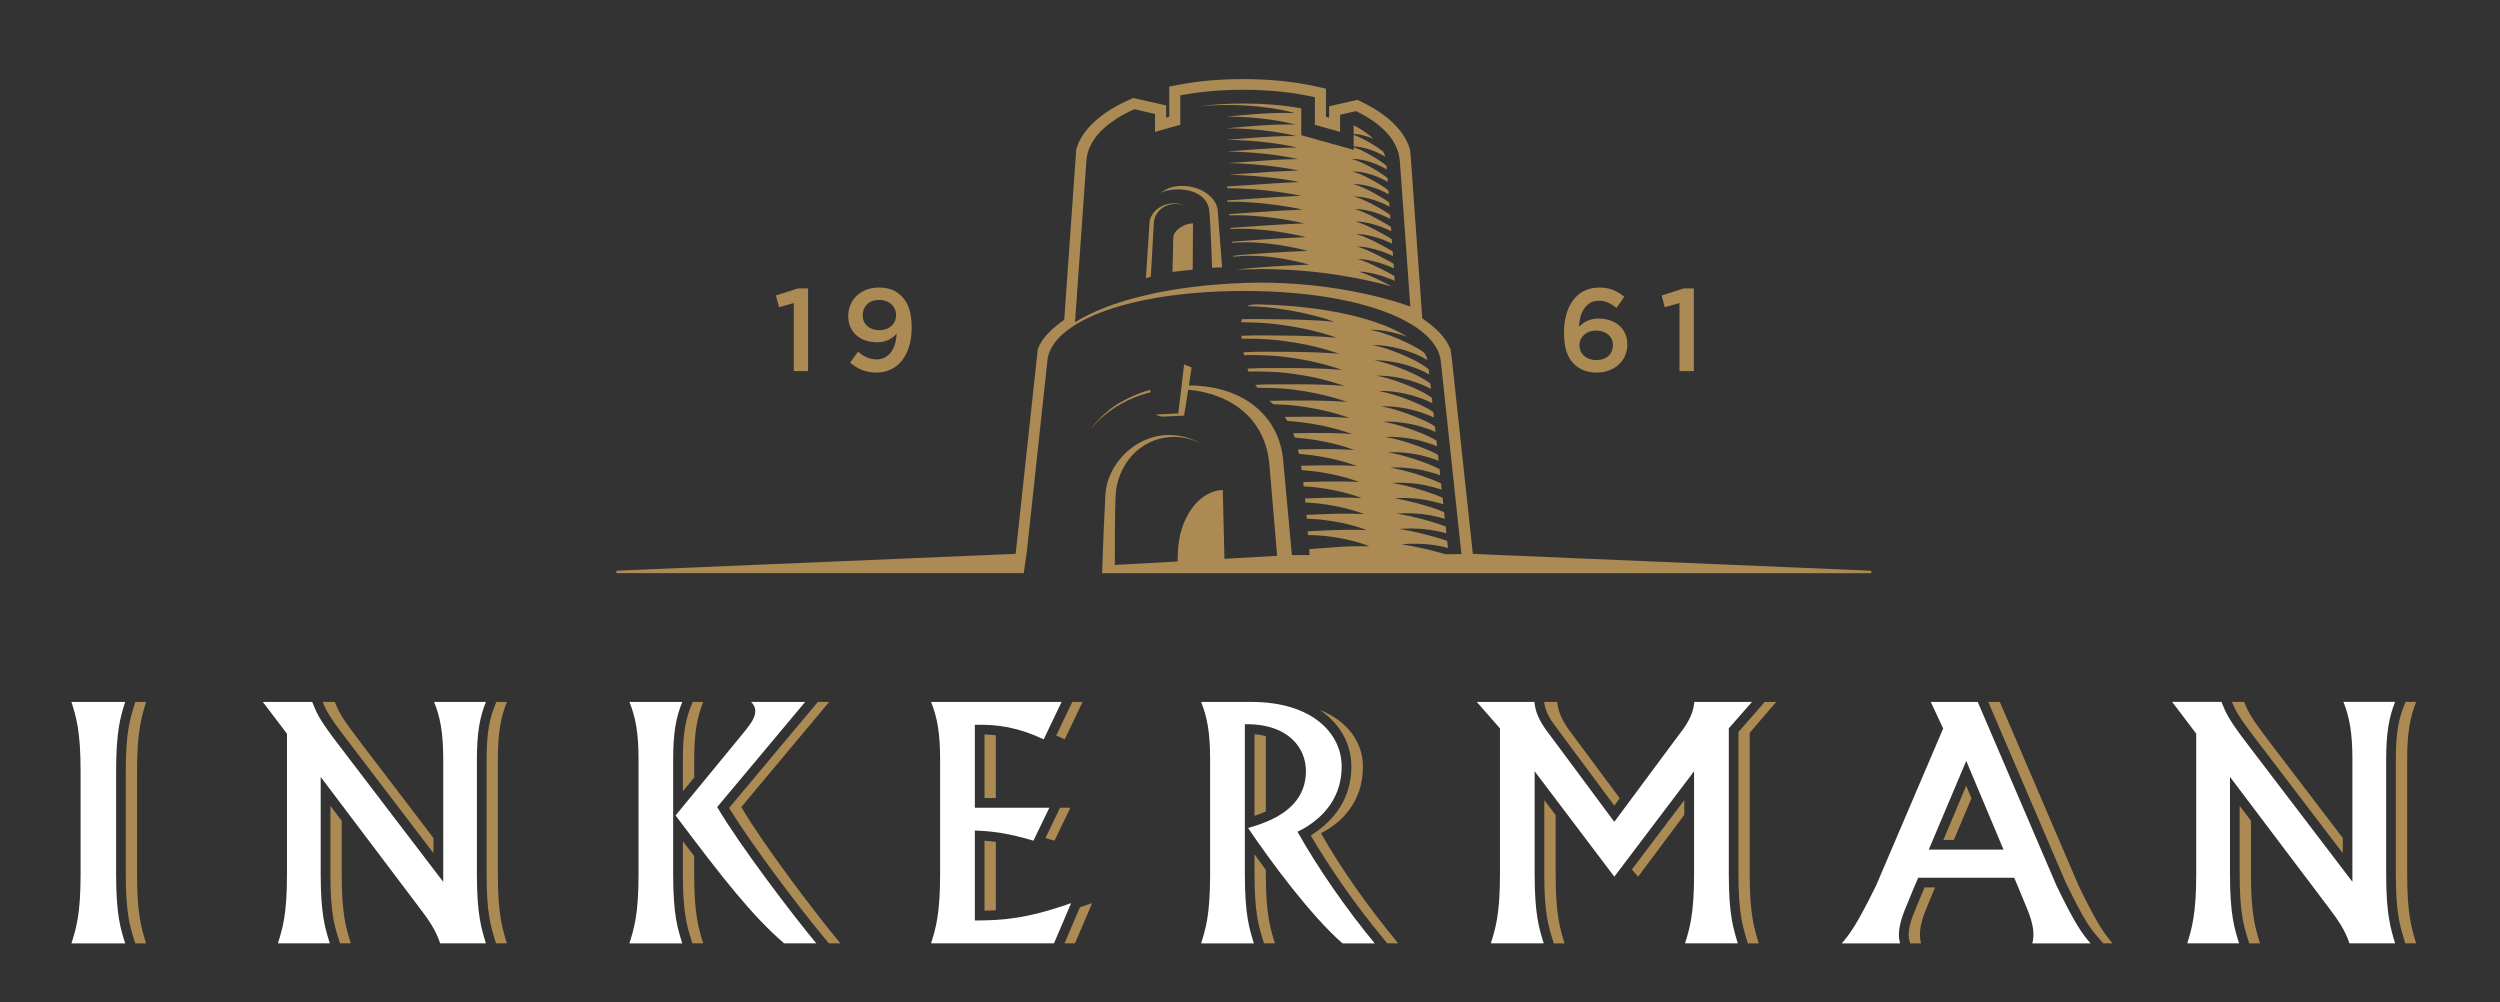
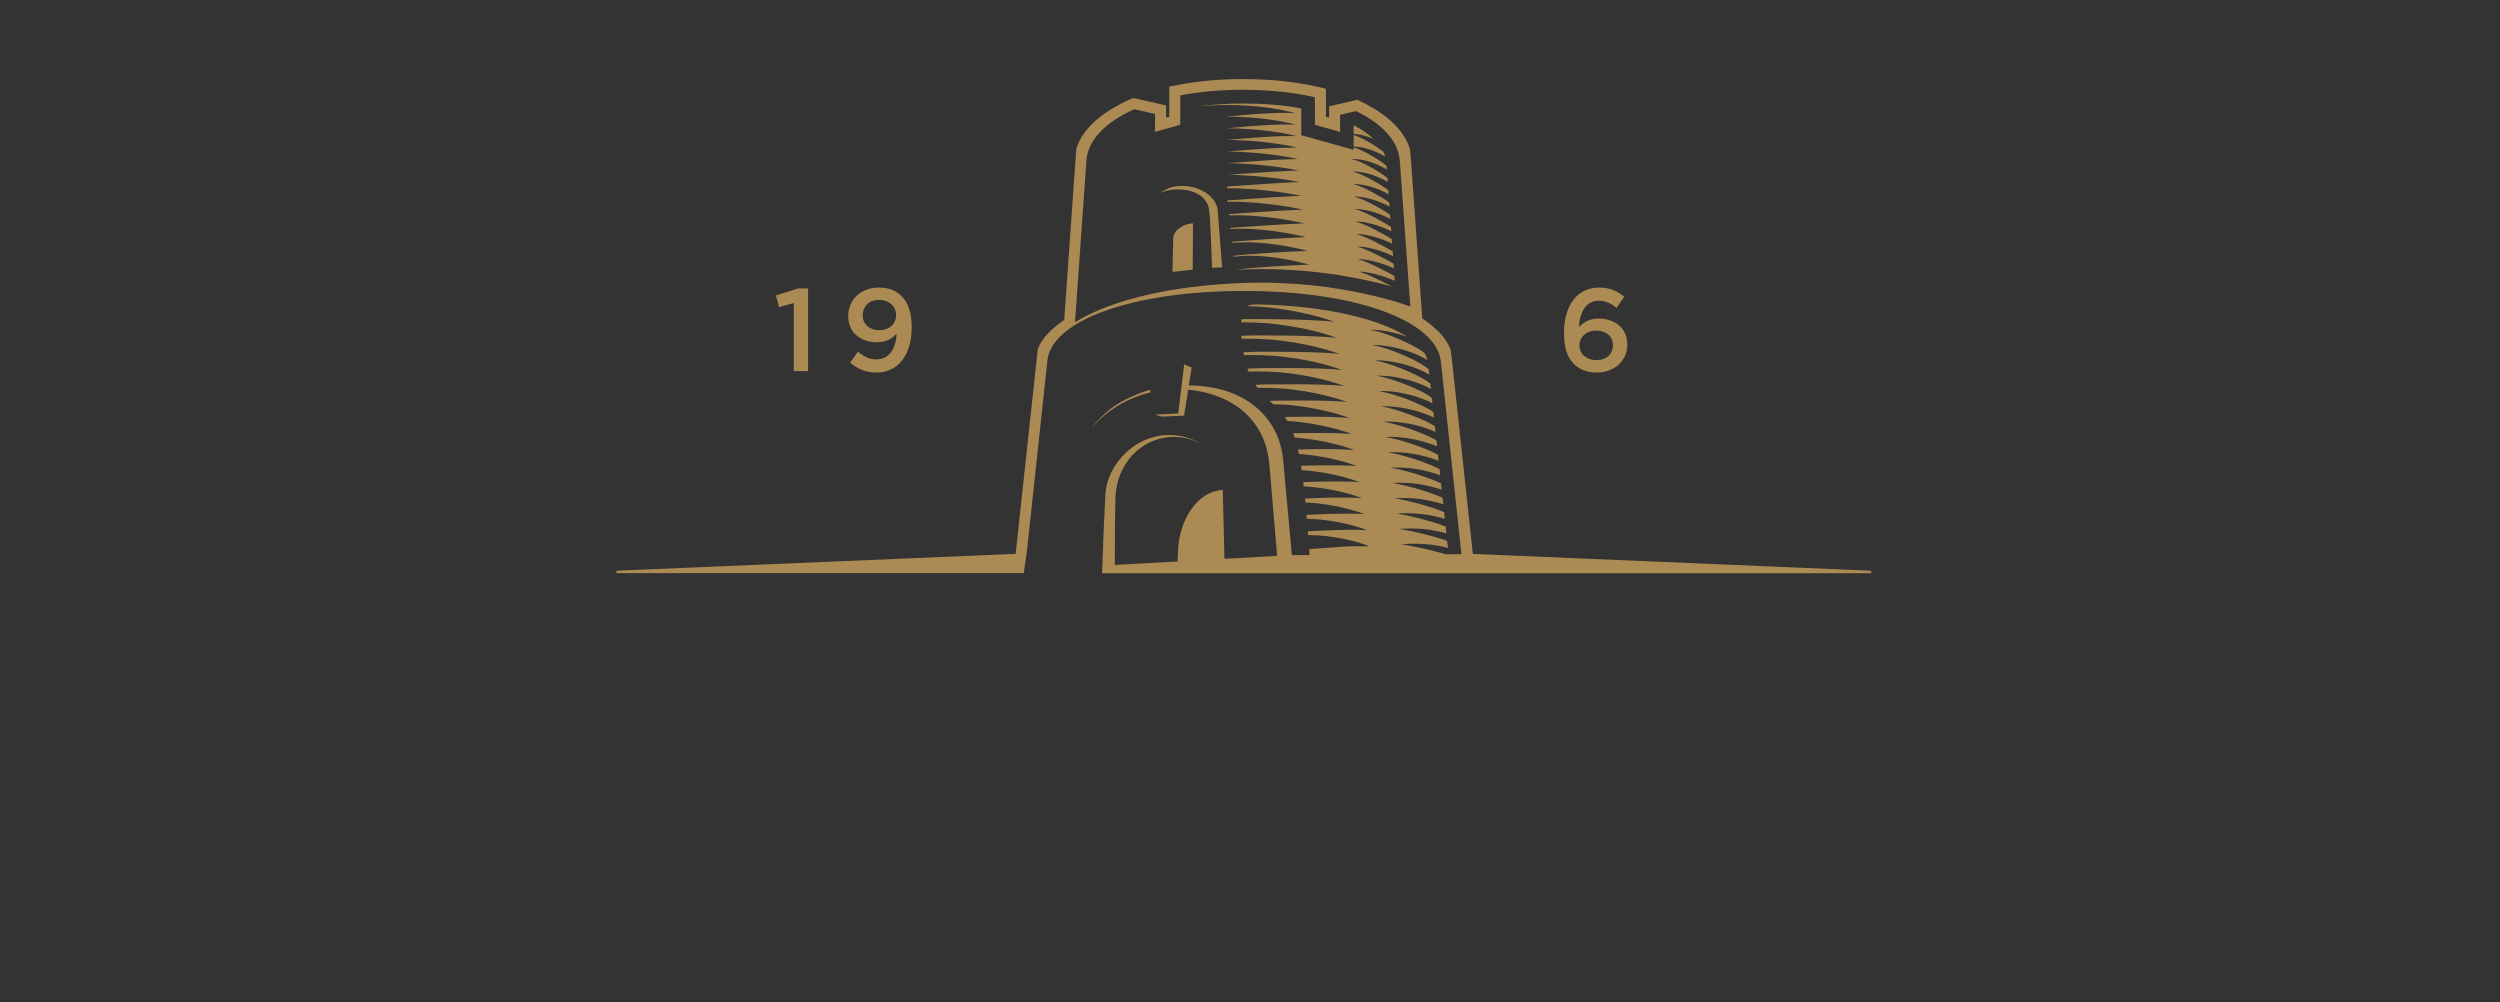
<svg xmlns="http://www.w3.org/2000/svg" id="Layer_1" data-name="Layer 1" viewBox="0 0 1680.44 673.76">
  <rect x="0" y="0" width="1680.44" height="673.76" fill="#333333" stroke="none" />
  <defs>
    <style> .cls-1 { fill: #ab8a54; } .cls-2 { fill: #fff; } </style>
  </defs>
  <g>
-     <path class="cls-1" d="M92.12,518.36v69.24c0,27.09,2.98,36.35,6.09,46.51h-7.28l-.7-2.13c-3.03-9.89-5.68-18.48-5.68-44.38v-69.24c0-25.96,2.66-34.51,5.81-44.63l.57-1.9h7.28c-3.11,10.16-6.09,19.42-6.09,46.53ZM231.82,495.38l59.57,78.13v-10.2l-48.78-63.96c-12.39-16.27-14.64-20.12-17.54-27.52h-8.18c2.33,5.76,4.62,10.06,14.92,23.55ZM340.7,471.83h-7.07l-.98,2.41c-3.43,8.65-5.56,17.68-5.56,36.18v77.17c0,25.74,2.58,34.28,5.6,44.18l.74,2.33h7.28c-3.07-10.16-6.05-19.42-6.05-46.51v-77.17c0-18.48,2.13-28.66,6.05-38.6ZM229.69,551.74l-7.6-10.08v45.93c0,25.9,2.66,34.49,5.76,44.38l.65,2.13h7.32c-3.19-10.16-6.13-19.42-6.13-46.51v-35.86ZM1047.11,490.33l37.98,51.17,3.68-4.91-31.36-42.23c-8.38-10.65-9.93-16.56-10.71-22.53h-8.79c.65,4.58,2,9.36,9.2,18.5ZM1045.68,547.88l-7.65-10.06v49.78c0,25.9,2.66,34.49,5.72,44.36l.69,2.15h7.24c-3.11-10.16-6.01-19.42-6.01-46.51v-39.72ZM1132.15,537.82l-35.24,46.61,4.17,4.87,31.07-41.54v-9.94ZM1193.93,471.83h-7.73l-17.66,20.2v95.57c0,25.45,2.66,34.4,5.52,43.89l.82,2.62h7.32c-3.07-10.16-6.09-19.42-6.09-46.51v-95.02l17.83-20.75ZM850.86,494.77c-2.29-.57-4.78-1.02-7.6-1.27v54.89c2.54-.88,5.15-1.84,7.6-2.98v-50.64ZM916.12,514.39c-.29-14.88-9.65-29.6-29.11-37.25,14.23,9.44,21.06,23.3,21.34,37.12.49,25.76-15.9,40.31-27.31,47.3,13.21,22.51,30.42,47.12,48.04,68.38l3.43,4.15h7.32c-18.64-22.57-37.86-49.08-51.92-74.08,12.02-5.76,28.74-20.03,28.21-45.63ZM850.86,584.71c-2.58-3.6-5.15-7.07-7.6-10.47v13.35c0,25.7,2.74,34.65,5.6,44.14l.78,2.37h7.32c-3.11-10.16-6.09-19.42-6.09-46.51v-2.88ZM464.66,474.26c-3.52,8.59-5.64,17.64-5.64,36.16v21.46l7.61-9.22v-12.24c0-18.48,2.08-28.66,6.09-38.6h-7.07l-.98,2.43ZM466.62,575.45c-2.45-3.21-4.99-6.48-7.61-10v22.14c0,25.9,2.66,34.49,5.76,44.42l.65,2.09h7.28c-3.15-10.16-6.09-19.42-6.09-46.51v-12.14ZM557.31,471.83h-7.6l-59.65,71.26c15.62,25.31,46.81,66.58,63.66,86.86l3.48,4.15h7.69c-17.25-20.81-51.6-66.07-66.6-91.62l59.04-70.65ZM709.97,494.44c1.84.78,3.76,1.57,5.72,2.53l11.98-25.14h-6.91l-10.79,22.61ZM661.77,493.7v42.73h7.61v-42.19c-2.49-.29-4.99-.49-7.61-.53ZM712.55,542.93l-9.85,20.4c2,.53,4.01,1.1,6.09,1.76l10.67-22.16h-6.91ZM661.77,612.15c2.54-.04,5.07-.18,7.61-.33v-45.87c-2.58-.33-5.11-.65-7.61-.86v47.06ZM715.53,634.1h7.03l11.57-27.05c-2.9,1.02-5.56,1.92-8.22,2.76l-10.38,24.29ZM1306.28,564.6h7.03l11.86-28.01-3.52-8.42-15.37,36.43ZM1388.34,592.77c12.88,26.74,17.21,31.81,21.79,37.12l3.64,4.21h6.26c-5.27-6.21-9.98-12.1-22.81-38.76l-52.99-123.51h-7.77l51.88,120.94ZM1300.68,596.49h-7.03c-1.27,2.9-3.03,7.11-4.62,11.06-.33.88-.7,1.76-1.1,2.7-2.7,6.44-6.34,15.27-4.42,22.16l.45,1.7h7.36c-2.86-10.22,2.86-21.71,5.81-28.95,1.19-2.96,2.45-6.05,3.56-8.67ZM1515.21,495.38l59.57,78.13v-10.22l-48.78-63.94c-12.39-16.29-14.64-20.2-17.54-27.56h-8.22c2.37,5.76,4.62,10.06,14.96,23.59ZM1513.04,551.72l-7.6-10.1v45.98c0,25.9,2.66,34.49,5.76,44.36l.69,2.15h7.24c-3.15-10.18-6.09-19.42-6.09-46.51v-35.88ZM1618.03,510.38c0-18.44,2.13-28.66,6.05-38.6h-7.07l-1.02,2.41c-3.43,8.65-5.56,17.7-5.56,36.18v77.21c0,25.7,2.62,34.26,5.64,44.14l.74,2.37h7.28c-3.11-10.18-6.05-19.42-6.05-46.51v-77.21Z" />
-     <path class="cls-2" d="M452.48,587.6c0,27.09,2.94,36.35,6.13,46.51h-35.53c3.15-10.16,6.13-19.42,6.13-46.51v-77.17c0-18.48-2.13-28.66-6.13-38.6h35.53c-4.05,9.93-6.13,20.12-6.13,38.6v77.17ZM84.14,471.83h-36.1c3.15,10.16,6.13,19.42,6.13,46.53v69.24c0,27.09-2.98,36.35-6.13,46.51h36.1c-3.19-10.16-6.09-19.42-6.09-46.51v-69.24c0-27.11,2.9-36.37,6.09-46.53ZM326.59,471.83h-34.79c3.97,9.93,6.13,20.12,6.13,38.6v82.34l-71.3-93.42c-12.35-16.27-13.82-20.12-16.76-27.52h-33.2l16.23,21.36v94.4c0,27.09-2.94,36.35-6.09,46.51h34.88c-3.15-10.16-6.13-19.42-6.13-46.51v-65.35l66.85,88.56c5.48,7.13,10.67,14.6,13.45,23.3h30.75c-3.07-10.16-6.05-19.42-6.05-46.51v-77.17c0-18.48,2.08-28.66,6.05-38.6ZM1162.04,489.59l15.58-17.76h-38.72c-.69,5.97-2.25,11.88-10.71,22.53l-43.09,58.06-43.09-58.06c-8.38-10.65-9.94-16.56-10.63-22.53h-38.72l15.58,17.76h0v98c0,27.09-2.99,36.35-6.13,46.51h35.53c-3.11-10.16-6.09-19.42-6.09-46.51v-69.16l53.56,70.85,53.6-70.85v69.16c0,27.09-2.98,36.35-6.05,46.51h35.45c-3.07-10.16-6.05-19.42-6.05-46.51v-98h0ZM901.81,514.39c-.37-21.42-19.67-42.56-60.64-42.56h-33.81c3.97,9.93,6.05,20.12,6.05,38.6v77.17c0,27.09-2.9,36.35-6.05,46.51h35.45c-3.11-10.16-6.05-19.42-6.05-46.51v-100.82c30.38-.35,41.05,16.95,41.05,31.42,0,25.43-23.92,34.1-38.88,38.35,14.72,21.87,42.4,59.32,63.5,77.56h21.63c-18.68-22.57-37.86-50.02-51.92-75.02,12.02-5.76,30.17-19.09,29.68-44.69ZM541.2,471.83h-36.35s3.64,3,2.7,7.79c-.9,4.76-4.33,8.69-10.14,15.84l-43.3,52.66c32.18,42.93,51.8,67.75,72.98,85.98h21.59c-17.21-20.81-51.56-66.07-66.6-91.62l59.12-70.65ZM655.27,558.28c10.34.23,23.14,1.86,39.37,6.81l10.71-22.16h-50.08v-55.73c15.5-.43,29.4,1.8,46.28,9.77l12.02-25.14h-87.74c3.97,9.93,6.09,20.12,6.09,38.6v77.17c0,27.09-2.94,36.35-6.09,46.51h82.63l11.53-27.05c-30.91,10.88-46.73,11.59-64.72,11.67v-60.45ZM1329.38,471.83h-31.56l8.34,17.85-45.14,105.67c-13.16,26.66-17.66,32.54-23.02,38.76h39.17c-2.82-10.22,2.94-21.71,5.85-28.95,2.86-7.28,6.38-15.17,6.38-15.17h64.48s3.48,7.89,6.34,15.17c2.94,7.24,8.67,18.73,5.85,28.95h39.13c-5.31-6.21-9.98-12.1-22.85-38.76l-52.95-123.51ZM1296.47,571.1l25.19-59.67,25.06,59.67h-50.25ZM1609.94,471.79h-34.75c3.92,9.94,6.05,20.16,6.05,38.6v82.34l-71.18-93.38c-12.39-16.29-13.9-20.2-16.84-27.56h-33.16l16.19,21.38v94.42c0,27.09-2.98,36.33-6.01,46.51h34.83c-3.19-10.18-6.13-19.42-6.13-46.51v-65.4l66.85,88.56c5.44,7.18,10.67,14.64,13.45,23.35h30.7c-3.03-10.18-6.01-19.42-6.01-46.51v-77.21c0-18.44,2.08-28.66,6.01-38.6Z" />
-   </g>
+     </g>
  <g>
    <path class="cls-1" d="M533.55,203.7l-9.93,2.76-2.04-7.87,14.84-4.74h6.75v55.6h-9.61v-45.75Z" />
    <path class="cls-1" d="M571.43,243.76l5.31-7.4c4.13,3.58,7.89,5.21,12.59,5.21,8.14,0,13-7.18,13.33-17.36-2.74,3.33-6.99,5.85-12.92,5.85-11.77,0-19.58-6.91-19.58-17.5v-.2c0-10.79,8.38-19.07,20.57-19.07,6.99,0,11.49,1.98,15.33,5.83,4.13,4.11,6.75,10.2,6.75,21.1v.12c0,17.74-8.83,30.09-23.71,30.09-7.65,0-13-2.76-17.66-6.66ZM602.34,212v-.16c0-5.74-4.46-10.22-11.49-10.22s-10.96,4.62-10.96,10.3v.16c0,5.74,4.42,9.85,11.28,9.85s11.16-4.56,11.16-9.93Z" />
    <path class="cls-1" d="M1057.99,244.66c-4.21-4.25-6.7-10.06-6.7-21.14v-.16c0-16.91,8.05-30.07,23.63-30.07,7.2,0,12.06,2.27,16.89,6.15l-5.19,7.5c-3.88-3-7.2-4.8-12.02-4.8-8.18,0-12.76,7.4-13.25,17.5,2.94-2.82,6.75-5.52,13.21-5.52,10.71,0,19.3,6.3,19.3,17.34v.18c0,10.98-8.91,18.79-20.48,18.79-6.79,0-11.69-2.15-15.37-5.76ZM1084.16,232.03v-.16c0-5.52-4.42-9.65-11.24-9.65s-11.24,4.46-11.24,9.73v.16c0,5.56,4.46,9.93,11.45,9.93s11.04-4.37,11.04-10.02Z" />
-     <path class="cls-1" d="M1128.91,203.7l-9.94,2.76-2.04-7.87,14.88-4.74h6.75v55.6h-9.65v-45.75Z" />
  </g>
  <g>
    <path class="cls-1" d="M990,372.3l-14.02-130.39-.86-6.62-.04-.23c-2.86-7.91-9.93-14.86-19.05-21.04l-7.6-106.3-.61-6.93-.04-.27c-3.68-12.86-15.62-23.94-33.08-32.3l-2.29-1.12-19.01,4.33v7.65l-2.13-.59v-18.85l-5.76-1.33c-15.13-3.41-31.89-5.15-49.84-5.15-15.5,0-30.17,1.29-43.67,3.88l-6.05,1.15v20.3l-2.08.59v-8.2l-22.12-5.01-2.29.98c-19.09,8.52-32.14,19.97-36.06,33.55v.39l-8.05,114.17c-8.42,5.97-15.09,12.22-17.78,19.77l-14.88,137.56-268.29,11.32v1.64h273.73l2.08-14.31,13.82-128.46v-.37c3.11-26.08,55.36-46.53,132.26-46.53s129,20.77,132.14,46.9l.08.49,13.82,129.49-10.88.08c-1.68-.55-3.52-1.12-5.31-1.51-5.52-1.55-11.57-2.9-16.23-3.76-4.66-.94-7.97-1.39-7.97-1.39,0,0,3.27-.41,8.01-.41h.78c4.62,0,10.47.33,15.95,1.39.9.16,1.8.33,2.74.53,1.31.29,2.66.57,3.88.94l-.57-4.72c-.2-.1-.49-.18-.74-.31-2.04-.74-4.7-1.55-7.11-2.23-5.52-1.61-11.61-3.09-16.35-4.07-4.78-.98-8.14-1.43-8.14-1.43,0,0,3.31-.33,8.14-.33h.78c4.62.06,10.55.45,15.99,1.64.94.16,1.84.37,2.82.58,1.39.33,2.86.68,4.13,1.06l-.49-4.6c-.29-.1-.65-.24-1.02-.39-1.96-.78-4.62-1.68-7.07-2.37-5.56-1.76-11.73-3.31-16.56-4.37-4.82-1.06-8.18-1.51-8.18-1.51,0,0,3.27-.37,8.14-.29l.82.04c4.7.12,10.55.59,16.07,1.88.94.18,1.88.37,2.78.63,1.55.35,3.11.76,4.42,1.17l-.49-4.46c-.33-.14-.69-.31-1.06-.47-2-.84-4.7-1.84-7.15-2.58-5.64-1.86-11.9-3.54-16.72-4.64-4.86-1.1-8.34-1.61-8.34-1.61,0,0,3.35-.33,8.26-.18l.86.02c4.66.16,10.59.78,16.15,2.15.9.16,1.84.41,2.74.67,1.68.39,3.31.88,4.74,1.33l-.45-4.31c-.41-.18-.86-.39-1.31-.63-2-.86-4.7-1.9-7.15-2.72-5.72-1.98-12.06-3.78-16.93-4.93-4.87-1.14-8.42-1.68-8.42-1.68,0,0,3.39-.33,8.3-.12l.86.04c4.74.2,10.67.9,16.27,2.35.9.18,1.84.43,2.74.72,1.8.45,3.6,1,5.03,1.51l-.45-4.21c-.37-.22-.9-.41-1.43-.69-2-.98-4.74-2.06-7.24-2.9-5.72-2.13-12.1-4.03-17.05-5.23-4.95-1.27-8.5-1.76-8.5-1.76,0,0,3.39-.31,8.34-.04.33.02.57.02.86.04,4.74.29,10.71,1.02,16.35,2.58.9.22,1.84.49,2.78.8,1.88.47,3.8,1.12,5.32,1.72l-.41-4.13c-.53-.23-1.02-.51-1.68-.84-2-1-4.74-2.17-7.2-3.11-5.76-2.19-12.27-4.21-17.25-5.52-5.03-1.27-8.67-1.8-8.67-1.8,0,0,3.43-.31,8.42,0,.33.02.61.04.86.06,4.82.35,10.88,1.21,16.48,2.8.9.27,1.84.55,2.78.84,2,.57,4.01,1.29,5.6,1.94l-.41-3.99c-.53-.27-1.1-.63-1.8-1-2-1.02-4.74-2.29-7.32-3.23-5.81-2.37-12.31-4.46-17.34-5.81-5.07-1.41-8.79-1.92-8.79-1.88,0-.04,3.48-.35,8.5.02.29.04.57.06.86.1,4.82.37,10.88,1.33,16.56,3.03.94.29,1.84.55,2.78.9,2.13.59,4.29,1.41,5.93,2.13l-.41-3.84c-.53-.33-1.19-.74-1.96-1.19-2.04-1.1-4.78-2.41-7.28-3.41-5.93-2.47-12.47-4.7-17.62-6.09-5.15-1.45-8.83-1.98-8.83-1.98,0,0,3.48-.29,8.54.12.25.04.57.1.86.12,4.87.45,10.92,1.45,16.64,3.25.94.31,1.84.59,2.82.96,2.21.67,4.5,1.59,6.17,2.43l-.41-3.8c-.53-.35-1.23-.84-2.17-1.37-2-1.17-4.74-2.51-7.32-3.56-5.93-2.58-12.55-4.95-17.74-6.42-5.19-1.51-8.95-2.02-8.95-2.02,0,0,3.52-.31,8.59.18.33.04.61.08.98.12,4.82.49,10.92,1.64,16.68,3.52.9.29,1.88.61,2.78.98,2.37.78,4.78,1.78,6.54,2.66l-.41-3.7c-.53-.39-1.35-.92-2.33-1.51-2.04-1.25-4.78-2.64-7.36-3.74-5.97-2.74-12.63-5.15-17.95-6.7-5.23-1.55-9.04-2.09-9.04-2.09,0,0,3.52-.33,8.67.25.29.04.61.06.94.1,4.91.59,11.04,1.78,16.76,3.74.98.33,1.92.65,2.86,1.02,2.45.9,4.99,2,6.83,3.03l-.41-3.62c-.53-.43-1.39-1.02-2.49-1.74-2-1.31-4.82-2.78-7.36-3.92-6.01-2.82-12.8-5.4-18.11-6.95-5.36-1.66-9.2-2.25-9.2-2.25,0,0,3.52-.27,8.71.37.33,0,.65.08.98.12,4.91.59,11.08,1.92,16.89,3.97.94.33,1.88.68,2.86,1.06,2.54.94,5.19,2.21,7.11,3.33l-.37-3.54c-.53-.45-1.43-1.14-2.7-1.96-2.04-1.35-4.87-2.86-7.4-4.11-6.09-2.92-12.96-5.62-18.32-7.28-5.36-1.72-9.28-2.25-9.28-2.25,0,0,3.56-.29,8.79.39.29.04.69.1.98.14,4.95.67,11.16,2.06,16.93,4.19.98.37,1.92.74,2.86,1.14,2.62,1.02,5.44,2.41,7.44,3.62l-.04-.39h-.08l-.33-3.11c-.49-.47-1.43-1.23-2.78-2.13-2.04-1.39-4.82-2.98-7.4-4.29-6.17-3.05-13.08-5.81-18.48-7.54-5.4-1.78-9.4-2.33-9.4-2.33,0,0,3.56-.25,8.87.47.33.06.65.08.94.14,4.99.76,11.24,2.23,17.05,4.48,1.02.33,1.96.72,2.9,1.15,2.58,1.06,5.36,2.49,7.44,3.8-.37-1.59-1.02-3.21-2-4.78-.33-.25-.65-.53-1.14-.86-2-1.45-4.87-3.07-7.44-4.42-6.17-3.21-13.16-6.07-18.64-7.85-5.44-1.88-9.49-2.41-9.49-2.41,0,0,4.09-.29,9.93.7,4.46.72,9.89,2.04,15.17,3.97-18.03-11.53-52.95-20.73-99.96-21.75-1.84-.04-4.42.04-6.63.65-.16.16-.33.33-.45.53,3.15.08,6.46.23,9.53.47,11.69.88,23.92,3.11,33.16,5.42,9.24,2.25,15.41,4.6,15.41,4.6,0,0-6.54-.72-15.95-1.1-9.4-.43-21.59-.61-32.95-.72-4.46-.08-9.37,0-13.41.1-.12.67-.2,1.37-.29,2.11.65-.04,1.27-.04,2.04-.04,4.25.04,9.69.25,14.48.57,11.45.9,23.55,3.07,32.63,5.31,9.08,2.25,15.17,4.56,15.17,4.56,0,0-6.46-.67-15.7-1.04-9.2-.39-21.22-.53-32.38-.59-5.6-.1-11.9.06-16.15.27.04.65.12,1.31.2,1.98,1.23-.04,2.7-.04,4.46-.04,4.21,0,9.61.18,14.35.55,11.2.82,23.06,2.92,31.97,5.17,8.95,2.23,14.88,4.48,14.88,4.48,0,0-6.34-.67-15.37-.98-9.08-.35-20.85-.45-31.85-.45-6.09-.1-13.17.14-17.22.35.08.67.2,1.33.33,1.94,1.27,0,3.27-.08,5.68-.08,4.13,0,9.36.2,14.03.53,11.08.78,22.73,2.84,31.48,5.05,8.75,2.17,14.6,4.42,14.6,4.42,0,0-6.21-.59-15.09-.92-8.91-.33-20.48-.33-31.28-.33-6.09-.08-13.12.2-17.05.39.2.67.41,1.35.65,1.98,1.27-.04,3.15-.08,5.4-.08,4.09,0,9.24.16,13.82.45,10.84.74,22.28,2.78,30.87,4.95,8.63,2.13,14.35,4.35,14.35,4.35,0,0-6.09-.59-14.84-.86-8.75-.31-20.07-.29-30.66-.23-4.87-.04-10.34.16-14.31.33.45.65.9,1.35,1.43,2.02.65-.02,1.35-.02,2.13-.02,3.97,0,9.04.14,13.49.41,10.67.72,21.91,2.72,30.38,4.82,8.5,2.11,14.15,4.29,14.15,4.29,0,0-6.09-.57-14.64-.78-8.54-.29-19.71-.2-30.09-.12-2.37,0-4.87.04-7.32.12.86.78,1.72,1.55,2.54,2.33,2.49.04,5.07.16,7.56.29,10.43.65,21.46,2.62,29.76,4.7,8.34,2.04,13.82,4.23,13.82,4.23,0,0-5.89-.55-14.31-.72-8.3-.22-19.05-.12-29.11,0,.57.86,1.15,1.8,1.76,2.74.16.02.37.02.53.02,10.26.63,21.14,2.54,29.23,4.56,8.18,2.04,13.57,4.17,13.57,4.17,0,0-5.76-.49-13.98-.65-7.36-.16-16.56,0-25.47.12.29.9.65,1.92.98,2.9,9.53.69,19.34,2.41,26.86,4.29,8.01,2,13.29,4.13,13.29,4.13,0,0-5.64-.47-13.74-.61-6.95-.12-15.66.04-24.2.2.12.49.25.98.33,1.55.16.43.25.98.33,1.43,9.24.65,18.73,2.35,25.92,4.15,7.85,1.98,13.04,4.03,13.04,4.03,0,0-5.52-.45-13.49-.49-6.87-.12-15.58.08-24,.29.12.96.29,1.92.41,2.94,9.2.57,18.77,2.25,26,4.07,7.69,1.94,12.76,3.95,12.76,3.95,0,0-5.4-.37-13.21-.41-6.99-.06-15.9.18-24.49.41.08.94.2,1.88.29,2.9,9.36.45,19.22,2.13,26.62,4.01,7.52,1.88,12.51,3.88,12.51,3.88,0,0-5.31-.37-12.96-.37-7.24-.04-16.52.27-25.27.59.08.92.12,1.86.25,2.76.29.04.65.04.94.04,9.28.37,19.09,2.04,26.49,3.97,7.32,1.82,12.22,3.8,12.22,3.8,0,0-5.23-.37-12.67-.33-7.44,0-17.09.37-26.04.78h-.25c.08.9.2,1.8.25,2.66.82.04,1.72.04,2.49.08,9.16.37,18.73,1.96,25.92,3.8,7.2,1.82,11.98,3.76,11.98,3.76,0,0-5.11-.33-12.43-.22-7.28.02-16.68.47-25.47.88-.57,0-1.27.07-1.88.09.08.84.16,1.72.16,2.54,1.43.02,2.86.04,4.25.12,8.87.33,18.32,1.9,25.35,3.72,7.03,1.76,11.69,3.68,11.69,3.68,0,0-4.87-.04-11.94.04-7.11.08-15.74,1.15-24.29,1.57-1.19.04-2.94.29-4.21.39.08.57.16,2.58.24,3.92l-11.9.04h0l-5.89-64.03c-2.58-28.52-25.6-49.84-63.37-50l1.88-12.1-5.03-2.06-3.97,32.97-15.5.76,4.29,1.41,15.13-.69,2.78-17.46c29.97,2.92,52.13,20.34,54.58,50.66,1.35,16.64,3.56,41.7,5.19,61.04l-28.13,1.59-7.28.41-1.14-46.26c-16.15.51-29.56,18.99-30.17,42.13l-.2,5.91-42.19,2.35c.04-14.76,0-35.49.49-46.14.9-21.14,16.44-38.88,37.33-39.88,7.36-.37,14.39,1.39,20.4,4.7-6.83-4.15-15-6.38-23.71-5.99-21.96,1.1-39.7,20.18-40.84,39.92-.65,11.51-1.64,34.88-2.13,50.15h0l-.08,2.76h517v-1.64l-267.76-11.32ZM837.78,190.15c-51.35,1.59-91.83,11.96-115.17,26.41l7.65-108.59v-.16c1.02-13.66,12.72-25.72,32.18-34.38l13.94,3.17v12.04l16.97-4.74v-19.79c12.59-2.41,26.82-3.76,42.28-3.76,17.91,0,34.1,1.8,48.21,5.01v18.54l16.93,4.74v-11.49l10.71-2.45c17.83,8.54,28.42,20.22,29.4,33.26l.08.59,7.03,97.51s-46.36-17.91-110.19-15.9Z" />
    <path class="cls-1" d="M928.67,103.92c.82.43,1.64.94,2.49,1.47-.37-1.15-.78-2.29-1.31-3.39-1.19-.98-2.66-2.04-4.09-2.99-3.88-2.62-8.42-5.15-12.02-6.75-1.47-.69-2.78-1.19-3.84-1.55v7.65c1.23.08,2.94.27,4.99.65,4.05.74,9.24,2.45,13.78,4.91Z" />
    <path class="cls-1" d="M773.34,263.76l-.25-1.74c-7.81,2.21-15.05,5.4-21.63,9.36-7.81,4.7-16.72,14.02-17.46,16.52,3.6-5.66,12.31-12.22,18.85-16.03,6.26-3.6,13.12-6.38,20.48-8.12Z" />
-     <path class="cls-1" d="M796.77,138.51c-2.37-1.31-5.19-2-8.3-1.84-7.69.33-14.68,5.34-15.74,12.33l-2.49,38c.94-.33,2.04-.65,3.31-1.02l2.09-37c.98-6.75,6.66-11.65,13.98-11.9,2.66-.14,5.07.39,7.15,1.43Z" />
    <path class="cls-1" d="M923.19,93.29c-3.39-3.21-7.73-6.19-12.92-8.95l-.37.08v5.58c1.19.06,2.62.25,4.37.55,2.66.53,5.81,1.47,8.91,2.74Z" />
    <path class="cls-1" d="M788.67,159.51l-.57,23.24c1.31,0,10.47-1.31,13.61-1.43l.2-31.2c-6.01.12-12.8,4.46-13.25,9.38Z" />
    <path class="cls-1" d="M935.5,187.9c.69.25,1.35.57,2,.86l-.2-3.21c-1.31-.8-2.86-1.66-4.25-2.39-4.58-2.37-9.57-4.87-13.53-6.54-3.97-1.72-6.91-2.49-6.91-2.49,0,0,3.11-.12,7.44.78,4.29.82,9.85,2.41,14.8,4.58.65.31,1.39.61,2.09.96l-.2-3.19c-1.35-.82-2.9-1.74-4.42-2.49-4.5-2.43-9.49-4.95-13.37-6.6-3.92-1.7-6.83-2.45-6.83-2.45,0,0,3.07-.08,7.36.76,4.29.82,9.77,2.43,14.68,4.64.74.29,1.43.65,2.21,1.02l-.25-3.13c-1.35-.86-2.94-1.82-4.5-2.64-4.5-2.47-9.4-4.99-13.25-6.62-3.88-1.7-6.75-2.49-6.75-2.49,0,0,2.98-.04,7.28.8,4.29.8,9.73,2.43,14.6,4.68.69.31,1.51.69,2.25,1.08l-.25-3.05c-1.35-.92-3.03-1.96-4.66-2.82-4.37-2.47-9.2-4.99-13.04-6.64-3.88-1.68-6.7-2.47-6.7-2.47,0,0,2.94-.06,7.24.8,4.17.76,9.61,2.43,14.47,4.68.78.37,1.55.78,2.37,1.19l-.24-2.94c-1.39-1-3.07-2.11-4.78-2.98-4.37-2.51-9.12-5.03-12.96-6.66-3.8-1.72-6.66-2.45-6.66-2.45,0,0,2.98-.08,7.24.74,4.21.78,9.57,2.43,14.31,4.74.82.39,1.68.8,2.45,1.27l-.16-2.86c-1.43-1.02-3.19-2.23-4.91-3.19-4.25-2.54-9.04-5.07-12.8-6.7-3.76-1.68-6.62-2.37-6.62-2.37,0,0,2.94-.12,7.11.7,4.17.78,9.57,2.45,14.23,4.74.86.41,1.76.9,2.58,1.39l-.16-2.8c-1.43-1.04-3.27-2.35-5.07-3.37-4.21-2.53-8.87-5.07-12.67-6.7-3.72-1.68-6.54-2.37-6.54-2.37,0,0,2.9-.14,7.11.69,4.13.74,9.44,2.45,14.11,4.78.9.43,1.8.94,2.66,1.45l-.16-2.68c-1.43-1.1-3.35-2.47-5.23-3.6-4.13-2.6-8.79-5.11-12.51-6.75-3.72-1.64-6.5-2.31-6.5-2.31,0,0,2.9-.14,7.03.63,4.13.78,9.4,2.45,14.06,4.87.86.45,1.8.96,2.74,1.53l-.16-2.6c-1.43-1.1-3.43-2.62-5.36-3.8-4.09-2.6-8.67-5.15-12.35-6.75-3.72-1.64-6.5-2.29-6.5-2.33,0,.04,2.86-.16,7.03.63,4.09.76,9.32,2.47,13.86,4.91.94.49,1.88,1,2.78,1.57l-.16-2.47c-1.39-1.14-3.39-2.76-5.4-3.99-4.05-2.6-8.5-5.15-12.18-6.75-1.8-.78-3.31-1.39-4.46-1.72v1.72l-35.28-9.85v-18.05c-12.02-2.19-25.14-3.25-39.01-3.25-9.98,0-19.46.57-28.5,1.72v.08c3.64-.29,7.65-.57,11.32-.69,12.27-.45,25.31.45,35.25,1.9,9.89,1.41,16.56,3.41,16.56,3.41,0,0-6.91-.33-16.76.12-8.42.37-19.1,1.29-29.48,2.27,10.71-.02,21.59.8,30.14,2.07,9.89,1.35,16.6,3.31,16.6,3.31,0,0-6.95-.31-16.76.2-6.99.29-19.87,1.35-29.73,2.25,10.79.04,21.75.9,30.34,2.09,9.98,1.35,16.68,3.15,16.68,3.15,0,0-6.95-.16-16.8.35-5.52.27-20.49,1.37-29.93,2.21,10.83.06,21.88.96,30.54,2.15,10.02,1.29,16.76,3.03,16.76,3.03,0,0-6.99-.08-16.93.49-4.05.16-20.81,1.35-30.09,2.13,10.88.12,22.04,1.06,30.71,2.19,10.02,1.31,16.84,2.94,16.84,2.94,0,0-6.99.02-16.97.59-2.66.12-20.85,1.39-30.09,2.09,10.88.18,21.96,1.1,30.67,2.23,10.06,1.25,16.93,2.8,16.93,2.8,0,0-7.03.12-17.05.74-1.27.08-20.61,1.35-30.09,2.04,10.88.24,21.96,1.19,30.71,2.25,10.06,1.23,17.01,2.68,17.01,2.68,0,0-7.07.22-17.13.88l-31.52,2.11v1.16c11.73,0,24.04,1.1,33.49,2.37,9.65,1.31,16.23,2.72,16.23,2.72,0,0-6.79.27-16.35.84-1.19.04-29.93,1.96-33.36,2.25v.9c.9-.02,1.8-.02,2.7-.02,11.45-.02,23.47,1.21,32.63,2.54,9.16,1.33,15.41,2.76,15.41,2.76,0,0-6.38.25-15.54.76-2.54.14-29.28,1.9-32.26,2.17-.45.04-1.02.06-1.59.1.08.31.08.59.12.84,1.55-.04,3.15-.06,4.66-.06,10.92,0,22.33,1.25,31.08,2.64,8.67,1.39,14.68,2.84,14.68,2.84,0,0-6.17.2-14.88.69-3.68.2-26.21,1.64-30.63,2-1.39.14-2.86.23-4.29.37l.12.69c2.41-.1,4.99-.2,7.32-.16,10.43,0,21.26,1.37,29.52,2.76,8.26,1.41,13.86,2.88,13.86,2.88,0,0-5.76.2-14.06.65-4.95.25-23.14,1.43-28.99,1.92-2.21.12-4.54.33-6.83.59l.04.59c3.15-.16,6.66-.35,9.89-.29,9.86,0,20.16,1.39,27.93,2.84,7.81,1.45,13.12,2.92,13.12,2.92,0,0-5.52.2-13.37.63-6.17.31-20.03,1.17-27.35,1.8-3.07.2-6.42.55-9.28.9l.04.59c3.52-.37,8.18-.69,12.31-.61,9.37,0,19.1,1.47,26.41,2.98,7.32,1.47,12.39,2.96,12.39,2.96,0,0-5.27.18-12.67.55-7.44.37-17.01.94-25.8,1.72-3.48.25-7.36.69-10.47,1.15,2.13-.08,4.29-.2,6.42-.25,3.47-.12,6.87-.18,10.22-.18,38.88,0,70.2,6.81,87.9,11.73-.61-.35-1.23-.65-1.8-.94-4.7-2.39-9.73-4.91-13.7-6.58-3.97-1.7-6.91-2.51-6.91-2.51,0,0,3.07-.04,7.44.84,4.33.82,9.89,2.39,14.88,4.56Z" />
-     <path class="cls-1" d="M830.87,181.24h.16c-.41,0-.86.02-1.31.04.45,0,.78-.04,1.14-.04Z" />
    <path class="cls-1" d="M791.82,125.1c-6.46.53-8.99,3.03-12.51,4.66,3.19-1.31,6.79-2.21,10.51-2.41,12.39-.61,21.91,4.7,22.98,14.02.86,7.73,1.64,30.7,1.92,38.64,2.37-.23,5.89-.23,6.75-.29l-2.94-38.19c-.74-9.32-12.47-17.62-26.7-16.44Z" />
  </g>
</svg>